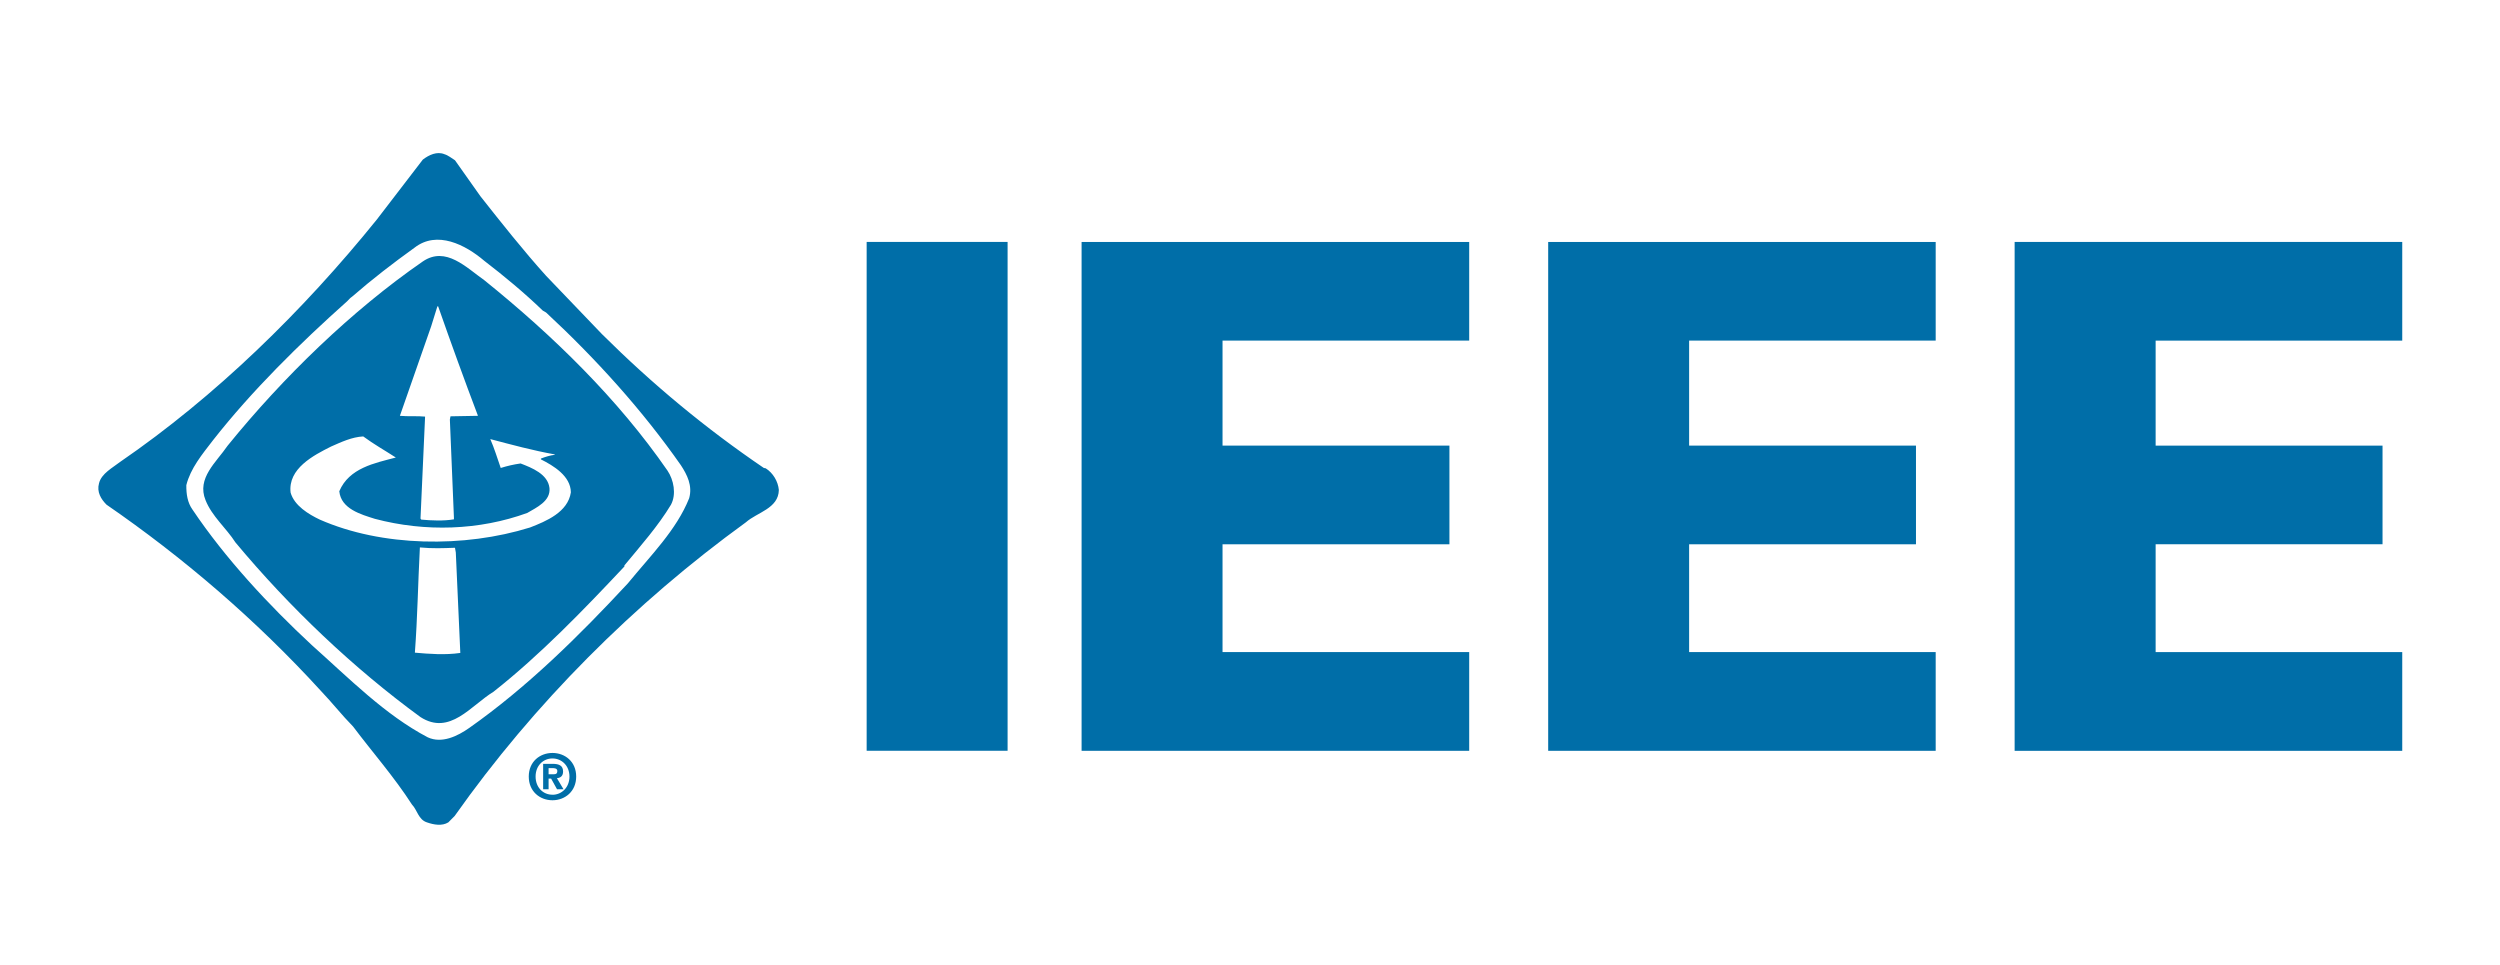
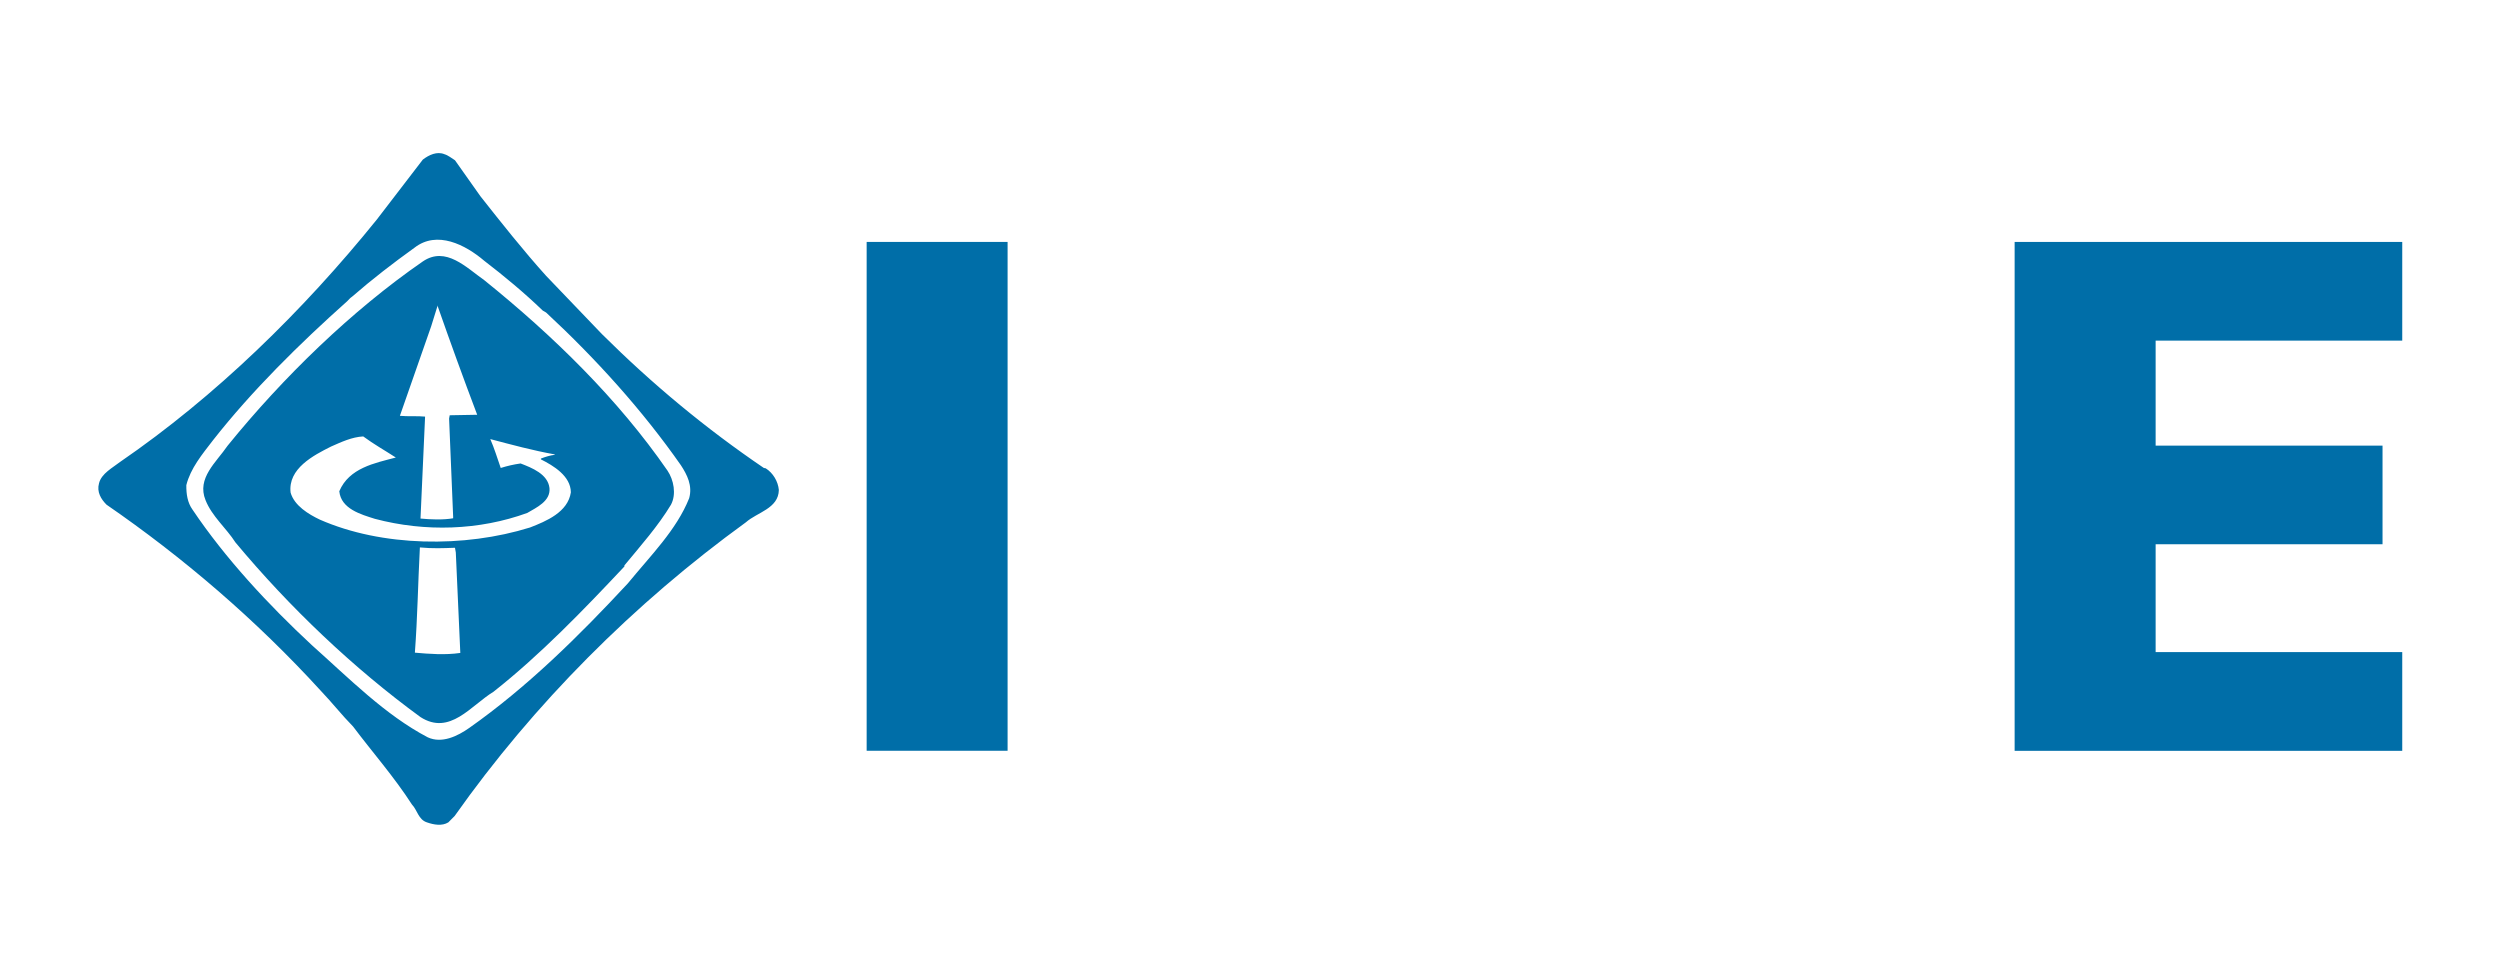
<svg xmlns="http://www.w3.org/2000/svg" version="1.1" id="Vrstva_1" x="0px" y="0px" width="484.454px" height="187.09px" viewBox="0 0 484.454 187.09" style="enable-background:new 0 0 484.454 187.09;" xml:space="preserve">
  <style type="text/css">
	.st0{fill:#006EA8;}
	.st1{fill-rule:evenodd;clip-rule:evenodd;fill:#006EA8;}
</style>
  <g>
    <rect x="167.941" y="46.881" class="st0" width="27.311" height="98.603" />
-     <polygon class="st0" points="209.592,145.493 209.592,46.89 284.704,46.89 284.704,66.001 236.904,66.001    236.904,86.35 280.873,86.35 280.873,105.473 236.904,105.473 236.904,126.36 284.704,126.36    284.704,145.493  " />
-     <polygon class="st0" points="300.01,145.493 300.01,46.89 375.1,46.89 375.1,66.001 327.321,66.001    327.321,86.35 371.28,86.35 371.28,105.473 327.321,105.473 327.321,126.36 375.1,126.36    375.1,145.493  " />
    <polygon class="st0" points="390.399,46.883 390.399,145.497 465.511,145.497 465.511,126.364 417.721,126.364    417.721,105.466 461.691,105.466 461.691,86.355 417.721,86.355 417.721,66.006 465.511,66.006    465.511,46.883  " />
-     <path class="st0" d="M80.332,47.994c4.358-3.39,9.836-0.581,13.505,2.54   c3.831,2.938,7.823,6.252,11.342,9.653l0.635,0.366c9.717,9.007,18.735,19.026,26.139,29.614   c1.205,1.851,2.271,3.939,1.593,6.381c-2.464,6.177-7.479,11.105-11.88,16.497   c-9.491,10.223-19.52,20.123-30.733,28.011c-2.271,1.603-5.327,3.088-8.049,1.819   c-8.254-4.326-15.216-11.407-22.448-17.853c-8.383-7.78-16.798-16.83-23.147-26.289   c-0.947-1.324-1.205-2.97-1.184-4.724c0.818-3.261,3.056-5.951,5.176-8.706   c7.511-9.567,16.701-18.638,25.988-26.924c0.215-0.215,0.613-0.678,0.947-0.882   C72.197,54.041,76.157,50.996,80.332,47.994 M93.105,38.04l-4.939-6.984   c-0.603-0.377-1.356-0.979-2.012-1.162c-1.464-0.624-3.035,0.129-4.218,1.033l-8.921,11.622   C58.702,60.272,41.764,76.823,23.277,89.51c-1.464,1.141-3.626,2.249-4.089,4.143   c-0.473,1.689,0.398,3.088,1.453,4.143c14.796,10.191,28.947,22.286,41.548,36.093   c2.238,2.346,4.046,4.681,6.231,6.898c3.68,4.896,8.017,9.836,11.396,15.098   c1.065,1.108,1.248,2.938,2.916,3.476c1.291,0.452,2.905,0.764,4.143,0l1.227-1.238   c15.313-21.694,34.737-41.182,56.442-56.915c2.174-1.937,6.317-2.658,6.381-6.263   c-0.151-1.657-1.119-3.293-2.55-4.197l-0.355-0.065c-11.17-7.587-21.565-16.185-31.368-25.934   L105.814,53.439C101.424,48.564,97.162,43.184,93.105,38.04 M81.935,50.663   c4.455-3.035,8.447,1.205,11.902,3.626c13.333,10.74,25.923,23.029,35.511,36.91   c1.205,1.786,1.754,4.563,0.678,6.597c-2.497,4.143-5.843,7.92-9.029,11.773v0.204   c-7.931,8.447-16.303,17.121-25.353,24.266c-4.412,2.69-8.469,8.566-14.162,4.918   c-12.956-9.459-25.342-21.221-35.856-33.843c-1.776-2.776-4.563-5.058-5.8-8.2   c-1.733-4.261,2.077-7.317,4.272-10.535C54.807,73.164,68.107,60.218,81.935,50.663 M84.755,59.368   l-1.205,3.874l-6.058,17.336c1.517,0.151,3.39,0,4.875,0.151v0.151l-0.882,19.607l0.151,0.204   c1.937,0.183,4.358,0.291,6.327-0.054v-0.312l-0.786-19.015l0.118-0.635l5.327-0.097   c-2.658-7.016-5.23-14.108-7.716-21.21H84.755z M64.158,86.529c-3.39,1.7-8.394,4.272-7.845,8.932   c0.732,2.54,3.476,4.186,5.66,5.23c12.042,5.294,28.011,5.488,40.73,1.528   c3.142-1.216,7.35-2.97,7.92-6.812c-0.032-3.175-3.39-5.176-5.811-6.392v-0.151   c0.85-0.334,1.819-0.635,2.69-0.732V88.057c-4.261-0.764-8.372-1.883-12.494-2.97   c0.796,1.808,1.367,3.723,2.023,5.596c1.248-0.387,2.518-0.689,3.852-0.872   c2.174,0.839,5.294,2.055,5.596,4.767c0.247,2.54-2.54,3.777-4.304,4.821   c-9.319,3.39-19.811,3.723-29.528,1.141c-2.69-0.85-6.564-1.926-6.898-5.348   c1.915-4.509,6.844-5.445,10.955-6.532c-2.109-1.367-4.261-2.572-6.317-4.089   C68.172,84.689,66.149,85.657,64.158,86.529 M81.365,106.082c-0.366,6.962-0.452,13.408-0.968,20.392   c2.766,0.248,5.865,0.484,8.803,0.054l-0.872-19.456l-0.161-0.925   C85.938,106.232,83.819,106.319,81.365,106.082" />
-     <path class="st1" d="M107.059,145.908c-2.432,0-4.595,1.679-4.595,4.573c0,2.895,2.163,4.595,4.595,4.595   c2.421,0,4.595-1.7,4.595-4.595C111.654,147.587,109.48,145.908,107.059,145.908 M107.059,154.011   v-0.011c-1.808,0.011-3.271-1.399-3.271-3.519c0-2.109,1.464-3.508,3.271-3.508   c1.776,0,3.293,1.399,3.293,3.508C110.352,152.602,108.835,154.011,107.059,154.011 M109.114,149.503   c0-1.13-0.753-1.485-2.023-1.485h-1.84v4.929h1.055v-2.066h0.495l1.141,2.066h1.259l-1.281-2.152   C108.587,150.74,109.114,150.407,109.114,149.503 M107.242,150.041h-0.936v-1.194h0.743   c0.398,0,0.947,0.043,0.947,0.549C107.995,149.944,107.716,150.041,107.242,150.041" />
+     <path class="st0" d="M80.332,47.994c4.358-3.39,9.836-0.581,13.505,2.54   c3.831,2.938,7.823,6.252,11.342,9.653l0.635,0.366c9.717,9.007,18.735,19.026,26.139,29.614   c1.205,1.851,2.271,3.939,1.593,6.381c-2.464,6.177-7.479,11.105-11.88,16.497   c-9.491,10.223-19.52,20.123-30.733,28.011c-2.271,1.603-5.327,3.088-8.049,1.819   c-8.254-4.326-15.216-11.407-22.448-17.853c-8.383-7.78-16.798-16.83-23.147-26.289   c-0.947-1.324-1.205-2.97-1.184-4.724c0.818-3.261,3.056-5.951,5.176-8.706   c7.511-9.567,16.701-18.638,25.988-26.924c0.215-0.215,0.613-0.678,0.947-0.882   C72.197,54.041,76.157,50.996,80.332,47.994 M93.105,38.04l-4.939-6.984   c-0.603-0.377-1.356-0.979-2.012-1.162c-1.464-0.624-3.035,0.129-4.218,1.033l-8.921,11.622   C58.702,60.272,41.764,76.823,23.277,89.51c-1.464,1.141-3.626,2.249-4.089,4.143   c-0.473,1.689,0.398,3.088,1.453,4.143c14.796,10.191,28.947,22.286,41.548,36.093   c2.238,2.346,4.046,4.681,6.231,6.898c3.68,4.896,8.017,9.836,11.396,15.098   c1.065,1.108,1.248,2.938,2.916,3.476c1.291,0.452,2.905,0.764,4.143,0l1.227-1.238   c15.313-21.694,34.737-41.182,56.442-56.915c2.174-1.937,6.317-2.658,6.381-6.263   c-0.151-1.657-1.119-3.293-2.55-4.197l-0.355-0.065c-11.17-7.587-21.565-16.185-31.368-25.934   L105.814,53.439C101.424,48.564,97.162,43.184,93.105,38.04 M81.935,50.663   c4.455-3.035,8.447,1.205,11.902,3.626c13.333,10.74,25.923,23.029,35.511,36.91   c1.205,1.786,1.754,4.563,0.678,6.597c-2.497,4.143-5.843,7.92-9.029,11.773v0.204   c-7.931,8.447-16.303,17.121-25.353,24.266c-4.412,2.69-8.469,8.566-14.162,4.918   c-12.956-9.459-25.342-21.221-35.856-33.843c-1.776-2.776-4.563-5.058-5.8-8.2   c-1.733-4.261,2.077-7.317,4.272-10.535C54.807,73.164,68.107,60.218,81.935,50.663 M84.755,59.368   l-1.205,3.874l-6.058,17.336c1.517,0.151,3.39,0,4.875,0.151v0.151l-0.882,19.607c1.937,0.183,4.358,0.291,6.327-0.054v-0.312l-0.786-19.015l0.118-0.635l5.327-0.097   c-2.658-7.016-5.23-14.108-7.716-21.21H84.755z M64.158,86.529c-3.39,1.7-8.394,4.272-7.845,8.932   c0.732,2.54,3.476,4.186,5.66,5.23c12.042,5.294,28.011,5.488,40.73,1.528   c3.142-1.216,7.35-2.97,7.92-6.812c-0.032-3.175-3.39-5.176-5.811-6.392v-0.151   c0.85-0.334,1.819-0.635,2.69-0.732V88.057c-4.261-0.764-8.372-1.883-12.494-2.97   c0.796,1.808,1.367,3.723,2.023,5.596c1.248-0.387,2.518-0.689,3.852-0.872   c2.174,0.839,5.294,2.055,5.596,4.767c0.247,2.54-2.54,3.777-4.304,4.821   c-9.319,3.39-19.811,3.723-29.528,1.141c-2.69-0.85-6.564-1.926-6.898-5.348   c1.915-4.509,6.844-5.445,10.955-6.532c-2.109-1.367-4.261-2.572-6.317-4.089   C68.172,84.689,66.149,85.657,64.158,86.529 M81.365,106.082c-0.366,6.962-0.452,13.408-0.968,20.392   c2.766,0.248,5.865,0.484,8.803,0.054l-0.872-19.456l-0.161-0.925   C85.938,106.232,83.819,106.319,81.365,106.082" />
  </g>
</svg>